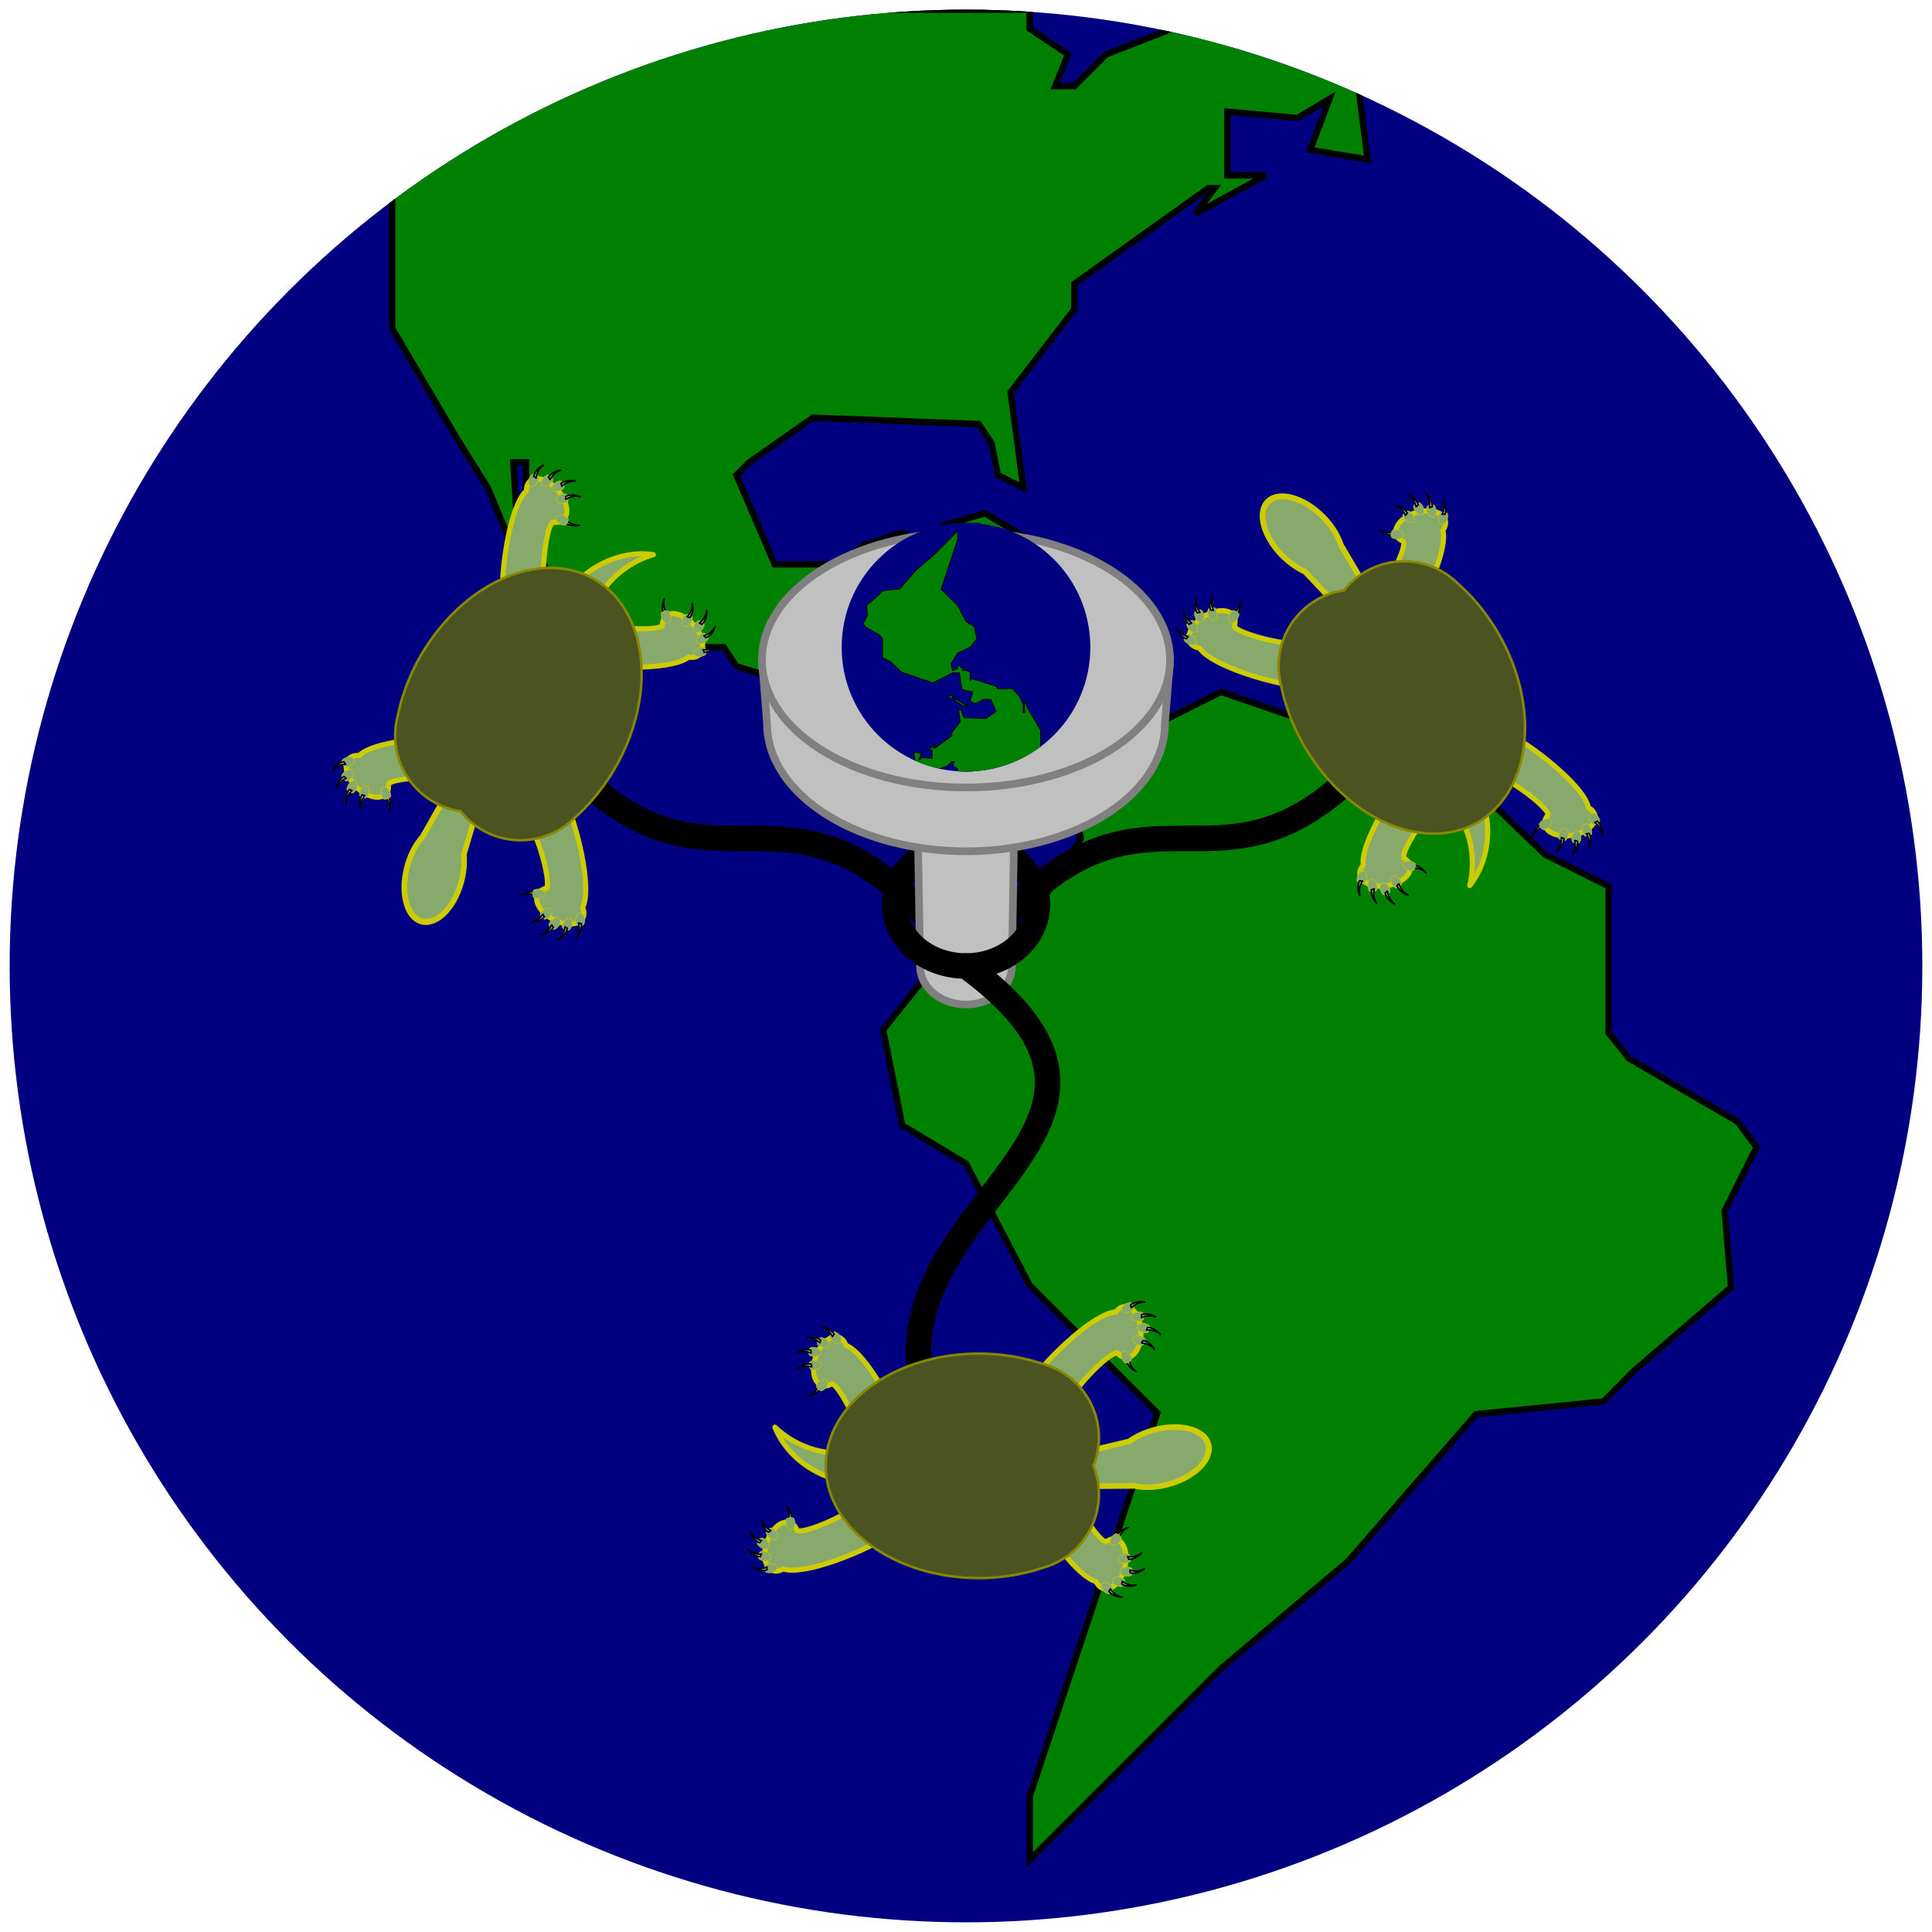
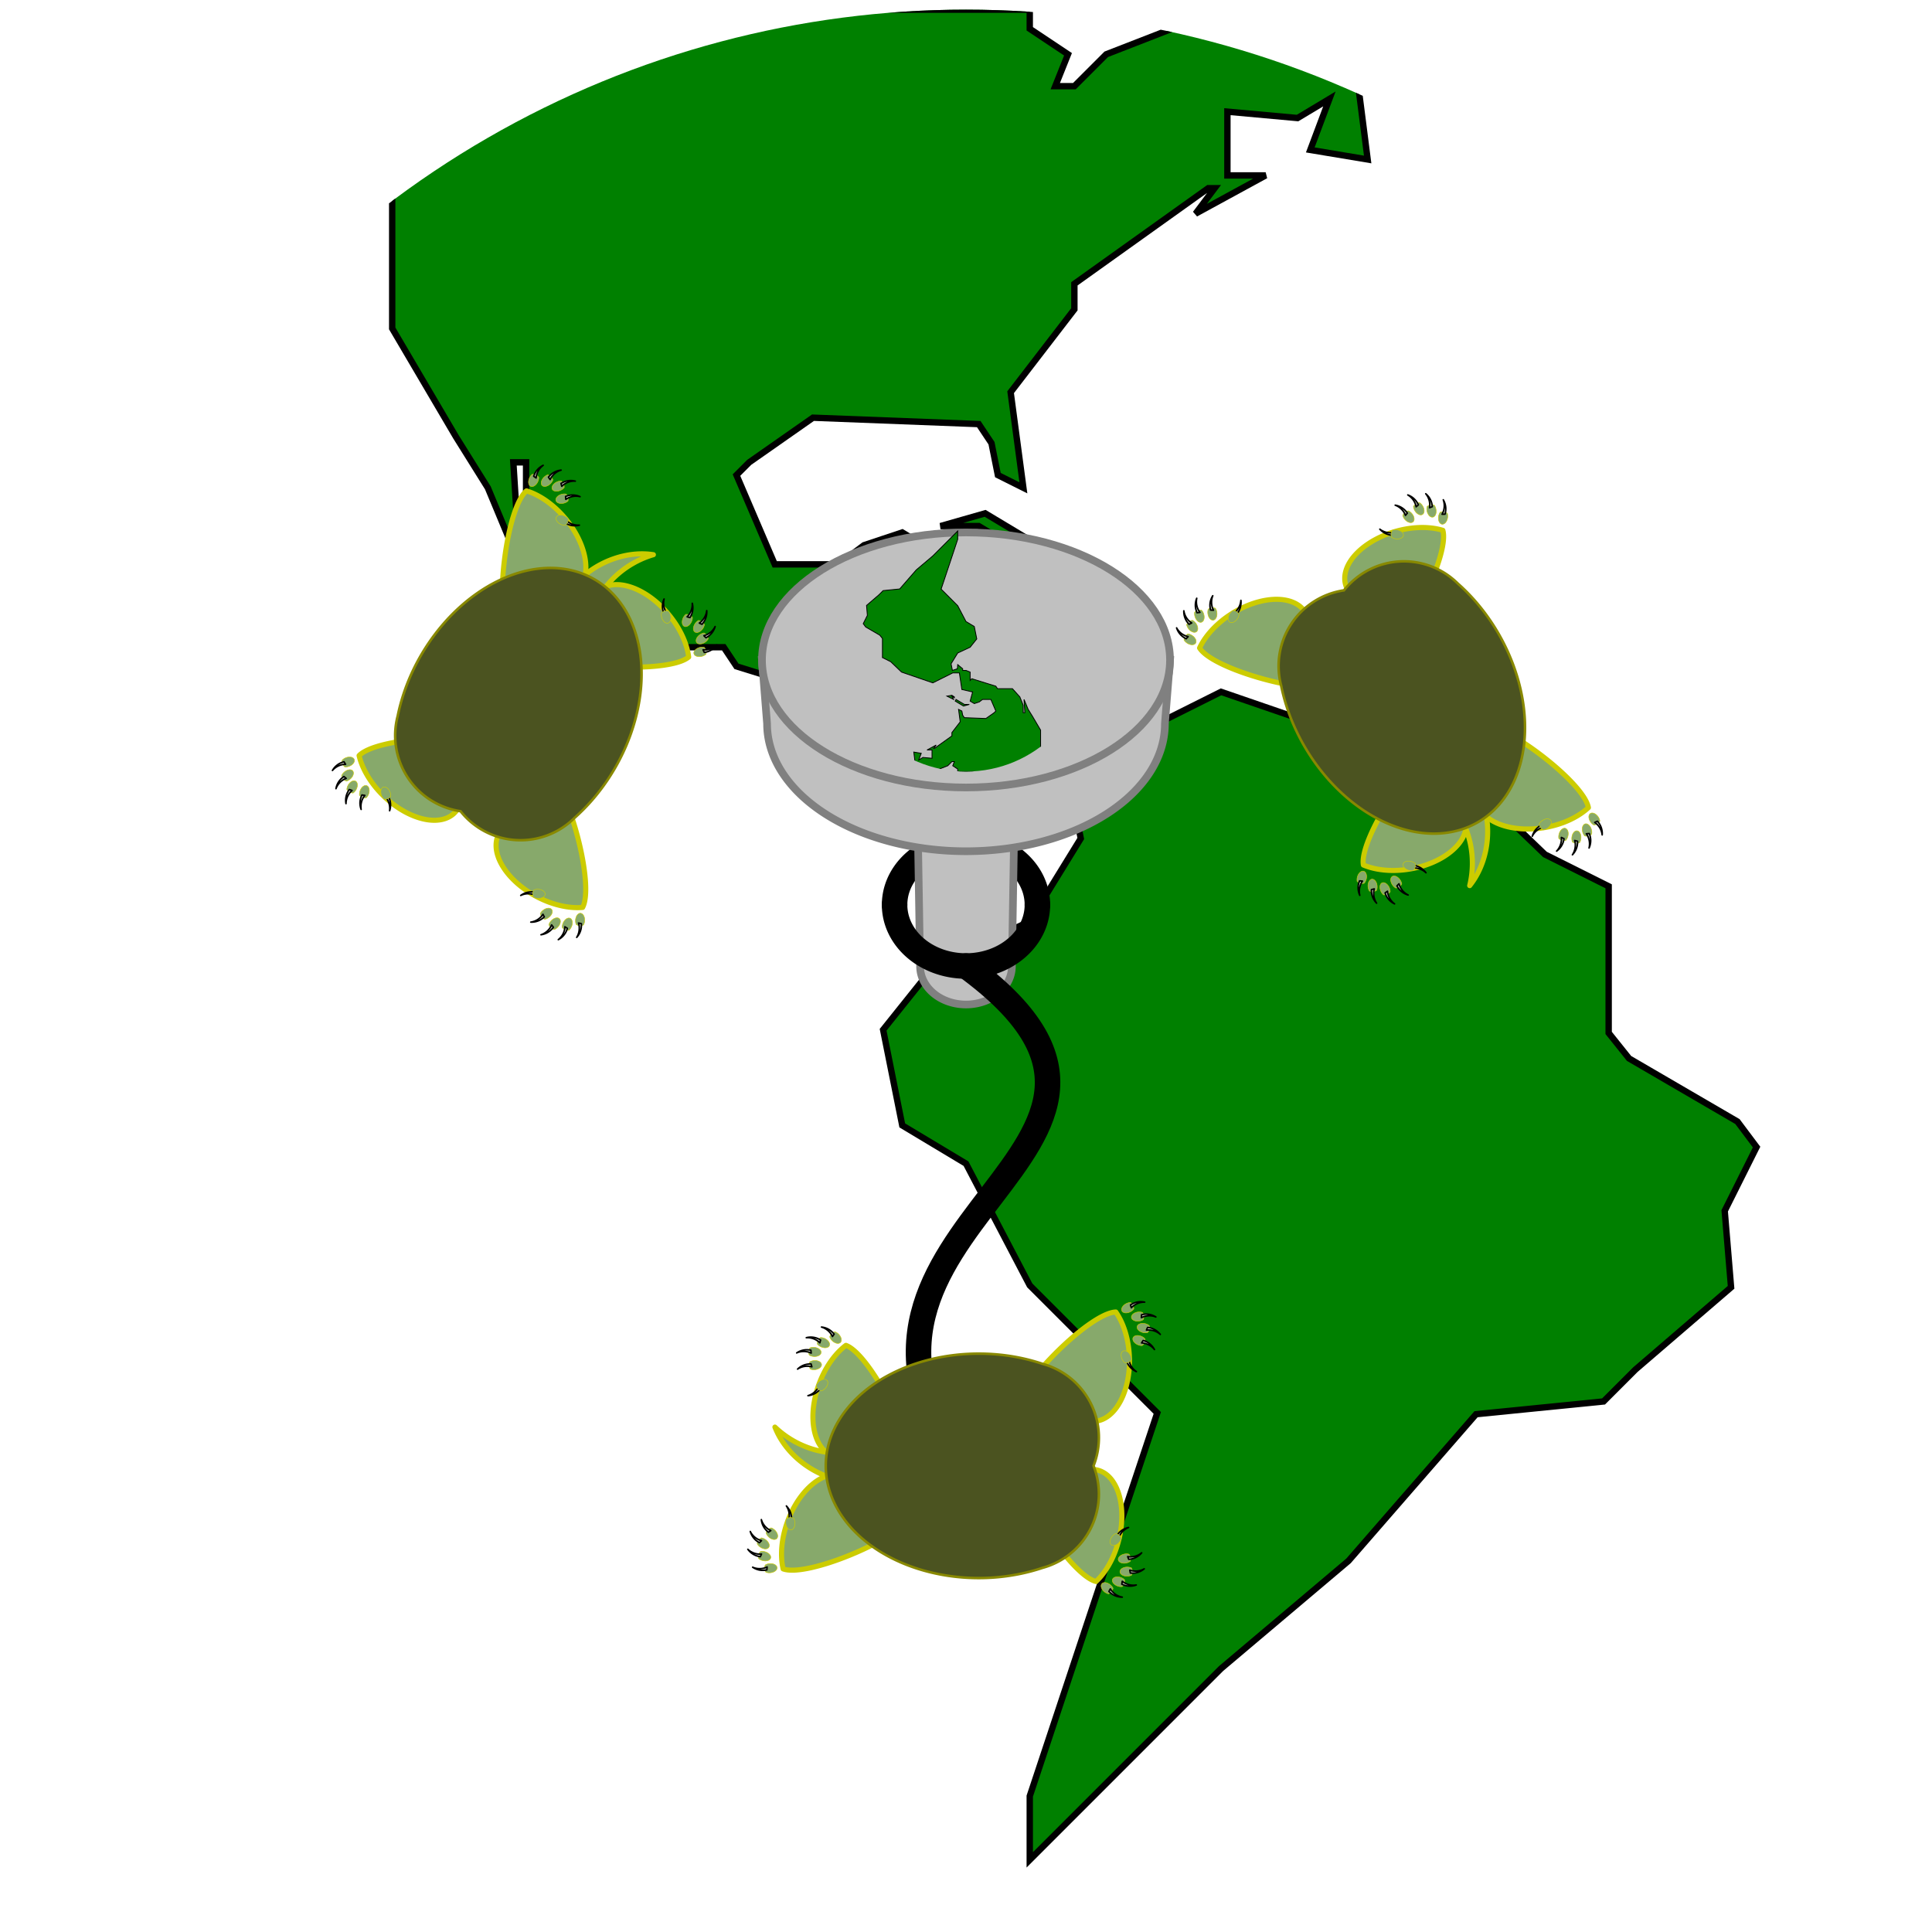
<svg xmlns="http://www.w3.org/2000/svg" xmlns:xlink="http://www.w3.org/1999/xlink" preserveAspectRatio="xMidYMid meet" font-family="'Gill Sans', 'Gill Sans MT', 'Trebuchet MS', sans-serif" font-size="20" width="500.0pt" height="500.0pt" viewBox="0 0            500.0            500.0">
  <g transform="translate(250.0,           250.0) scale(1)">
    <use xlink:href="#global-best" />
  </g>
  <defs>
    <style id="universal-style" type="text/css">
      circle { stroke-width: 0px; stroke: none; }
      text { stroke: none; fill: black; text-anchor: middle; dominant-baseline: middle; }
      .universal-clip { stroke-width: 0px; fill: black; }
    </style>
    <clipPath id="universal-clip">
      <rect transform="scale(0.975)" x="-250" y="-250" width="500" height="500" class="universal-clip" />
    </clipPath>
    <symbol id="global-best" overflow="visible">
      <g transform="translate(0 0) scale(1.65)">
        <use xlink:href="#pivot-best" />
      </g>
    </symbol>
    <style id="pivot-style" type="text/css">
      .pivot-pin { fill: silver; stroke: grey; stroke-width: 3px; }
      .pivot-string { fill: none; stroke: black; stroke-width: 5px; stroke-linecap: round; }
    </style>
    <symbol id="pivot-pin" overflow="visible">
      <path class="pivot-pin" d="M  20.0 -120.0           L  18.0    0.1           A  18.0    15.0 0 0 1               -18.0    0.1           L -20.0 -120.0 Z" />
      <path class="pivot-pin" d="M  80.0 -120.0           L  78.0  -95.0           A  78.0   50.0 0 0 1               -78.0  -95.0           L -80.0 -120.0 Z" />
      <ellipse class="pivot-pin" cx="0" cy="-120" rx="80" ry="50" />
    </symbol>
    <symbol id="pivot-string-wave" overflow="visible">
-       <path class="pivot-string" d="           M 0 0           C -36.6 -50           -50.0 0           -86.6 -50           " />
-     </symbol>
+       </symbol>
    <symbol id="pivot-string-wavy" overflow="visible">
      <path class="pivot-string" d="           M 0 0           C 50 36.6           -36.6 50.0           0 100           " />
    </symbol>
    <symbol id="pivot-string-half-circle" overflow="visible">
      <path class="pivot-string" d="           M -14 0           A 14 12 0 0 1 14 0           " />
    </symbol>
    <symbol id="pivot-insight" overflow="visible">
      <use xlink:href="#cloudy-cloud" class="cloudy-white" />
      <g clip-path="url('#cloudy-window')">
        <use xlink:href="#pivot-cooperate" transform="translate(20, 0) scale(0.7, 0.7)" />
      </g>
    </symbol>
    <symbol id="pivot-heart-inside" overflow="visible">
      <use xlink:href="#cloudy-cloud" class="cloudy-white" />
      <g clip-path="url('#cloudy-window')">
        <use xlink:href="#heart-love" transform="translate(20, 10) scale(0.5, 0.5)" />
      </g>
    </symbol>
    <symbol id="pivot-mesh-inside" overflow="visible">
      <use xlink:href="#cloudy-cloud" class="cloudy-white" />
      <g clip-path="url('#cloudy-window')">
        <use xlink:href="#heart-red" transform="translate(20, 10) scale(0.5, 0.5)" />
      </g>
    </symbol>
    <symbol id="pivot-mess-inside" overflow="visible">
      <use xlink:href="#cloudy-cloud" class="cloudy-white" />
      <g clip-path="url('#cloudy-window')">
        <use xlink:href="#dark-can-mess" transform="translate(50, 0) scale(0.6, 0.6)" />
      </g>
    </symbol>
    <symbol id="pivot-best" overflow="visible">
      <use xlink:href="#world-earth" />
      <use xlink:href="#pivot-cooperate" transform="scale(0.8, 0.8)" />
      <use xlink:href="#world-earth" transform="translate(0, -50) rotate(180) scale(0.13 , 0.13)" />
    </symbol>
    <symbol id="pivot-cooperate" overflow="visible">
      <use xlink:href="#pivot-string-half-circle" transform="translate(0 -12)" />
      <use xlink:href="#pivot-string-wave" transform="rotate(0) scale(1, 1)" />
      <use xlink:href="#pivot-string-wave" transform="rotate(0) scale(-1, 1)" />
      <use xlink:href="#pivot-pin" transform="translate(0 0) scale(0.5, 0.5)" />
      <use xlink:href="#pivot-string-wavy" />
      <use xlink:href="#pivot-string-half-circle" transform="translate(0 -12) rotate(180)" />
      <use xlink:href="#turtle2" transform="translate(0, -2) rotate(  90) translate(100, 0)" />
      <use xlink:href="#turtle2" transform="translate(0, -2) rotate( -30) translate(100, 0)" />
      <use xlink:href="#turtle2" transform="translate(0, -2) rotate(-150) translate(100, 0)" />
    </symbol>
    <symbol id="pivot-complement" overflow="visible">
      <use xlink:href="#pivot-string-wave" transform="rotate(0) scale(1, 1)" />
      <use xlink:href="#pivot-string-wave" transform="rotate(180) scale(1, 1)" />
      <use xlink:href="#pivot-string-wave" transform="rotate(0) scale(-1, 1)" />
      <use xlink:href="#pivot-string-wave" transform="rotate(180) scale(-1, 1)" />
      <use xlink:href="#pivot-string-wavy" />
      <use xlink:href="#pivot-string-wavy" transform="rotate(180) scale(1, 1)" />
      <use xlink:href="#turtle2" transform="translate(0 0) rotate( 196) translate(0, -119) rotate(4)" />
      <use xlink:href="#turtle2" transform="translate(0 0) rotate( 134) translate(0, -123) rotate(15)" />
      <use xlink:href="#turtle2" transform="translate(0, -2) rotate( 73) translate(0, -123) scale(1, 1)" />
      <use xlink:href="#turtle2" transform="translate(0 0) rotate( 16) translate(0, -119) rotate(4)" />
      <use xlink:href="#turtle2" transform="translate(0 0) rotate(314) translate(0, -123) rotate(15)" />
      <use xlink:href="#turtle2" transform="translate(0, 2) rotate(253) translate(0, -123) scale(1, 1)" />
    </symbol>
    <symbol id="pivot-fit-turtle" overflow="visible">
      <use xlink:href="#pivot-string-wavy" transform="translate(0, 20) scale(0.75)" />
      <use xlink:href="#pivot-heart-inside" transform="translate(12, 75) scale(0.15)" />
      <use xlink:href="#pivot-heart-inside" transform="translate(-8, 33) scale(0.15) rotate(180)" />
      <use xlink:href="#turtle2" transform="translate(0, 150) rotate(10)" />
      <use xlink:href="#pivot-heart-inside" transform="translate(0, 150) scale(0.15)" />
    </symbol>
    <style id="turtle2-style" type="text/css">
      .turtle2-skin { fill: #87A96B; stroke: #CCCC00; stroke-width: 1px; stroke-linejoin: round; }
      .turtle2-claw { fill: #CBD3C0; stroke: black; stroke-width: 3px; stroke-linejoin: round; }
      .turtle2-shell-top { fill: #4B5320; stroke: #888800; stroke-width: 0.5px; }
      .turtle2-water { fill: #5599FF; }
      .turtle2-global { fill: #eafafa; }
    </style>
    <symbol id="turtle2-toe" overflow="visible">
      <path class="turtle2-skin" d="M -14 -14       A 14 9 45 0 1 7 -3       A 15 15 0 0 1 -3 7       A 14 9 45 0 1 -14 -14 Z" />
      <path class="turtle2-claw" transform="rotate(10)" d="M 2 -2       A 35 35 0 0 1 20 20       A 35 35 0 0 0 -2 2 Z" />
    </symbol>
    <symbol id="turtle2-toeup" overflow="visible">
      <path class="turtle2-claw" transform="rotate(10)" d="M 2 -2       A 35 35 0 0 1 20 20       A 35 35 0 0 0 -2 2 Z" />
      <path class="turtle2-skin" d="M -14 -14       A 14 9 45 0 1 7 -3       A 15 15 0 0 1 -3 7       A 14 9 45 0 1 -14 -14 Z" />
    </symbol>
    <symbol id="turtle2-foot" overflow="visible">
-       <path class="turtle2-skin" d="       M  0 5       C  2 5 10 -3 10 -5       A 5 3 0 1 1 18 -5       C 18 0 5 14 0 15       A 10 10 0 0 0 0 5       Z" />
+       <path class="turtle2-skin" d="       M  0 5       A 5 3 0 1 1 18 -5       C 18 0 5 14 0 15       A 10 10 0 0 0 0 5       Z" />
      <use xlink:href="#turtle2-toeup" transform="translate( 8.5,   -7) rotate(160) scale(0.1, 0.1)" />
      <use xlink:href="#turtle2-toe" transform="translate(19,   -8) rotate(-20) scale(0.1, -0.1)" />
      <use xlink:href="#turtle2-toe" transform="translate(17,  -10) rotate(-40) scale(0.1, -0.1)" />
      <use xlink:href="#turtle2-toe" transform="translate(14.5,-11) rotate(-60) scale(0.1, -0.1)" />
      <use xlink:href="#turtle2-toe" transform="translate(12,  -10) rotate(-70) scale(0.1, -0.1)" />
    </symbol>
    <symbol id="turtle2-footup" overflow="visible">
      <path class="turtle2-skin" d="       M  0 5       C  2 5 10 -3 10 -5       A 5 3 0 1 1 18 -5       C 18 0 5 14 0 15       A 10 10 0 0 0 0 5       Z" />
      <use xlink:href="#turtle2-toe" transform="translate( 8.5,   -7) rotate(160) scale(0.1, 0.1)" />
      <use xlink:href="#turtle2-toeup" transform="translate(19,   -8) rotate(-20) scale(0.1, -0.1)" />
      <use xlink:href="#turtle2-toeup" transform="translate(17,  -10) rotate(-40) scale(0.1, -0.1)" />
      <use xlink:href="#turtle2-toeup" transform="translate(14.5,-11) rotate(-60) scale(0.1, -0.1)" />
      <use xlink:href="#turtle2-toeup" transform="translate(12,  -10) rotate(-70) scale(0.1, -0.1)" />
    </symbol>
    <symbol id="turtle2-head" overflow="visible">
-       <path class="turtle2-skin" d="       M -3 5       L -4 -3       A  5 8 -10 1 1 4 -3       L  3 5       Z" />
-     </symbol>
+       </symbol>
    <symbol id="turtle2-tail" overflow="visible">
      <path class="turtle2-skin" d="       M -6 45       A 12 15 0 0 1 -3 60       A 12 15 0 0 0  0 45       Z" />
    </symbol>
    <symbol id="turtle2-shell" overflow="visible">
      <path class="turtle2-shell-top" d="       M 0 0       A 15 15 0 0 1 20 10       A 22 30 0 1 1 -20 10       A 15 15 0 0 1 0 0       Z" />
    </symbol>
    <symbol id="turtle2" overflow="visible">
      <g transform="translate(0, -25)">
        <use xlink:href="#turtle2-tail" transform="translate(25, 12) rotate(30.0)" />
        <use xlink:href="#turtle2-head" transform="translate(0, -4) rotate(-7.0) scale(1.1, 1.2)" />
        <use xlink:href="#turtle2-foot" transform="translate(4.0, 0.0) rotate(14)" />
        <use xlink:href="#turtle2-foot" transform="translate(-12.0, 0.0) rotate(-2) scale(-1.0, 1.0)" />
        <use xlink:href="#turtle2-foot" transform="translate(-5.0, 50.0) rotate(200)" />
        <use xlink:href="#turtle2-foot" transform="translate( 5.0, 50.0) rotate(200) scale(-1.0, 1.0)" />
        <use xlink:href="#turtle2-shell" transform="translate(0 0) rotate(0) scale(1)" />
      </g>
    </symbol>
    <symbol id="turtle2-turn-vector" overflow="visible">
      <g transform="scale(0.5)">
        <use xlink:href="#turtle2" transform="translate(0 0) rotate(90) scale(1)" />
      </g>
    </symbol>
    <symbol id="turtle2-pile" overflow="visible">
      <use xlink:href="#turtle2" transform="translate(0, -100) rotate(  0) translate(0, 90) scale(0.7)" />
      <use xlink:href="#turtle2" transform="translate(0, -100) rotate( 10) translate(90, 90) scale(0.7)" />
      <use xlink:href="#turtle2" transform="translate(0, -100) rotate( -30) translate(0, 90) scale(1)" />
      <use xlink:href="#turtle2" transform="translate(0, -100) rotate( 10) translate(-30, 130) scale(-1.0, 1.0)" />
      <use xlink:href="#turtle2" transform="translate(0, -100) rotate(-10) translate(0, 90) scale(-1.2, 1.2)" />
    </symbol>
    <symbol id="turtle2-water" overflow="visible">
      <g class="turtle2-water">
        <rect x="-250" y="-250" width="500" height="500" />
      </g>
    </symbol>
    <symbol id="turtle2-global" overflow="visible">
      <g class="turtle2-global">
        <rect x="-250" y="-250" width="500" height="500" />
      </g>
    </symbol>
    <style id="world-style" type="text/css">
      .world-shell-top { fill: #4B5320; stroke: none; }
      .world-oceans { stroke: none; stroke-width: 0px; fill: navy; }
      .world-land { stroke: sand; stroke-width: 1px; fill: green; }
    </style>
    <clipPath id="world-clip">
      <circle class="world-oceans" cx="0" cy="0" r="150" />
    </clipPath>
    <clipPath id="world-shell-clip">
      <path class="world-shell-top" d="           M -180 -45           C -135 -270 135 -270 180 -42           A 120 40 0 0 1 0 -20           A 120 40 0 0 1 -180 -42 Z" />
    </clipPath>
    <symbol id="world-shell-top" overflow="visible">
      <g clip-path="url('#world-shell-clip')">
        <use xlink:href="#world-earth" transform="translate(0, -100) scale(1.2, 1.2)" />
      </g>
    </symbol>
    <symbol id="world-earth" overflow="visible">
      <g clip-path="url(#world-clip)">
-         <circle class="world-oceans" cx="0" cy="0" r="150" />
        <path class="world-land" d="             M   -4.0   -69.0             L    2.0   -69.0             L   12.0   -63.0             L   13.0   -65.0             L    3.0   -71.0 Z" />
        <path class="world-land" d="             M   15.0   -63.0             L   17.0   -59.0             L   14.0   -61.0             L   14.0   -60.0             L   17.0   -58.0             L   23.0   -59.0 Z" />
        <path class="world-land" d="             M  -90.0  -150.0             L  -90.0  -120.0             L  -90.0  -100.0             L  -80.0   -83.0             L  -75.0   -75.0             L  -70.0   -63.0             L  -71.0   -79.0             L  -69.0   -79.0             L  -69.0   -70.0             L  -65.0   -60.0             L  -56.0   -50.0             L  -38.0   -50.0             L  -36.0   -47.0             L   -7.0   -38.0             L   -5.0   -40.0             L   -5.0   -30.0             L    0.0   -28.0             L    4.0   -28.0             L    4.0   -26.0             L   10.0   -21.0             L   10.4   -26.0             L   16.4   -28.0             L   18.0   -20.0             L   10.0    -7.0             L   -5.0     0.0             L  -13.0    10.0             L  -10.0    25.0             L    0.0    31.0             L   10.0    50.1             L   20.0    60.1             L   30.0    70.1             L   20.0   100.1             L   10.0   130.2             L   10.0   140.2             L   20.0   130.2             L   40.0   110.2             L   60.0    93.3             L   80.0    70.3             L  100.0    68.3             L  105.0    63.3             L  120.0    50.4             L  119.0    38.4             L  124.0    28.4             L  121.0    24.4             L  104.0    14.5             L  100.8    10.5             L  100.8   -12.5             L   90.8   -17.5             L   77.8   -30.0             L   40.0   -43.0             L   18.0   -32.0             L   16.0   -31.0             L    8.0   -31.0             L    5.0   -51.0             L   -8.0   -54.0             L   -5.0   -65.0             L  -10.0   -68.0             L  -16.0   -66.0             L  -20.0   -63.0             L  -30.0   -63.0             L  -36.0   -77.0             L  -34.0   -79.0             L  -24.0   -86.0             L    2.0   -85.0             L    4.0   -82.0             L    5.0   -77.0             L    9.0   -75.0             L    7.0   -90.0             L   17.0  -103.0             L   17.0  -107.0             L   38.0  -122.0             L   39.0  -122.0             L   36.0  -118.0             L   47.0  -124.0             L   41.0  -124.0             L   41.0  -134.0             L   52.0  -133.0             L   57.0  -136.0             L   54.0  -128.0             L   63.0  -126.5             L   60.0  -150.0             L   40.0  -150.0             L   22.0  -143.0             L   17.0  -138.0             L   14.0  -138.0             L   16.0  -143.0             L   10.0  -147.0             L   10.0  -150.0 Z" />
      </g>
    </symbol>
  </defs>
</svg>